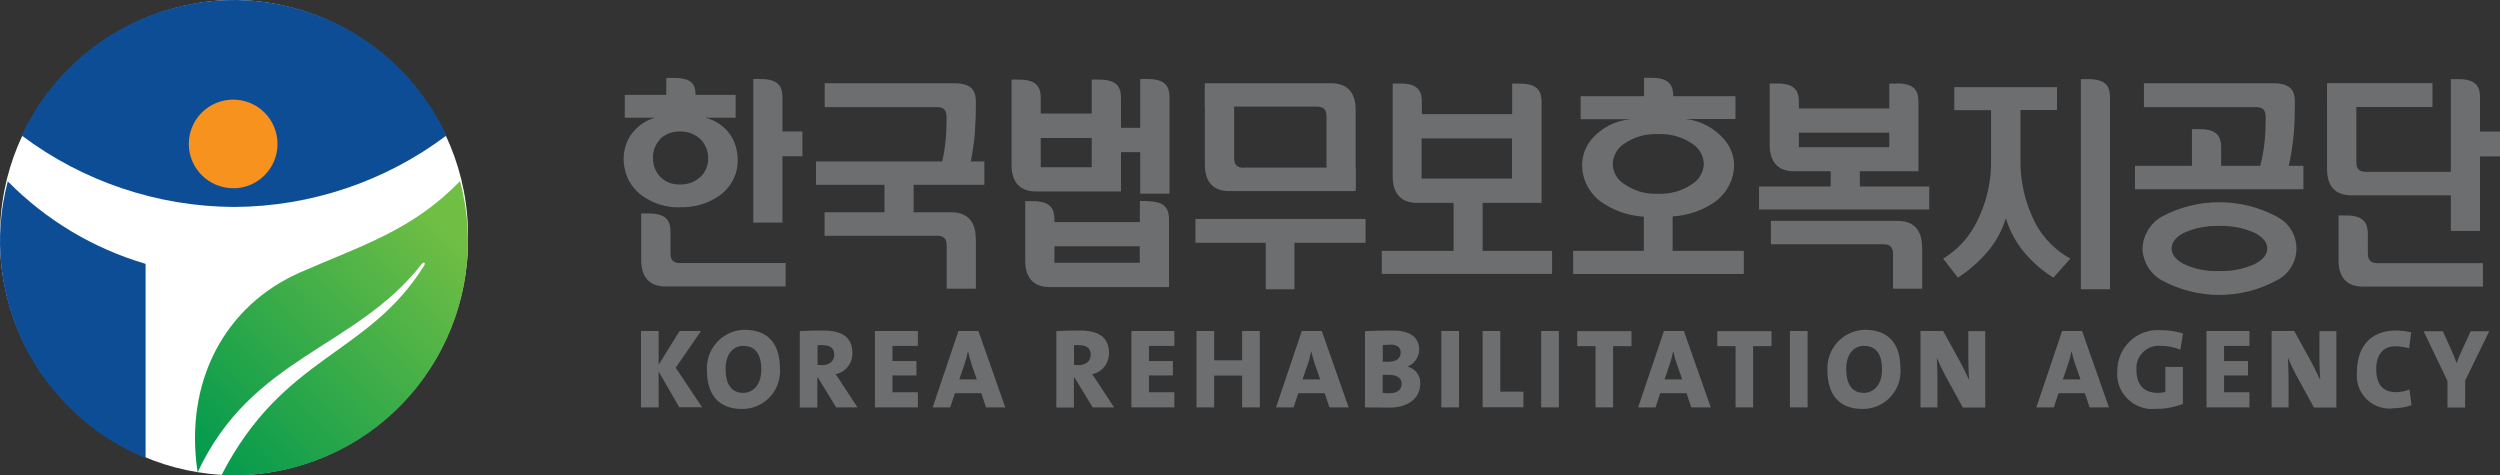
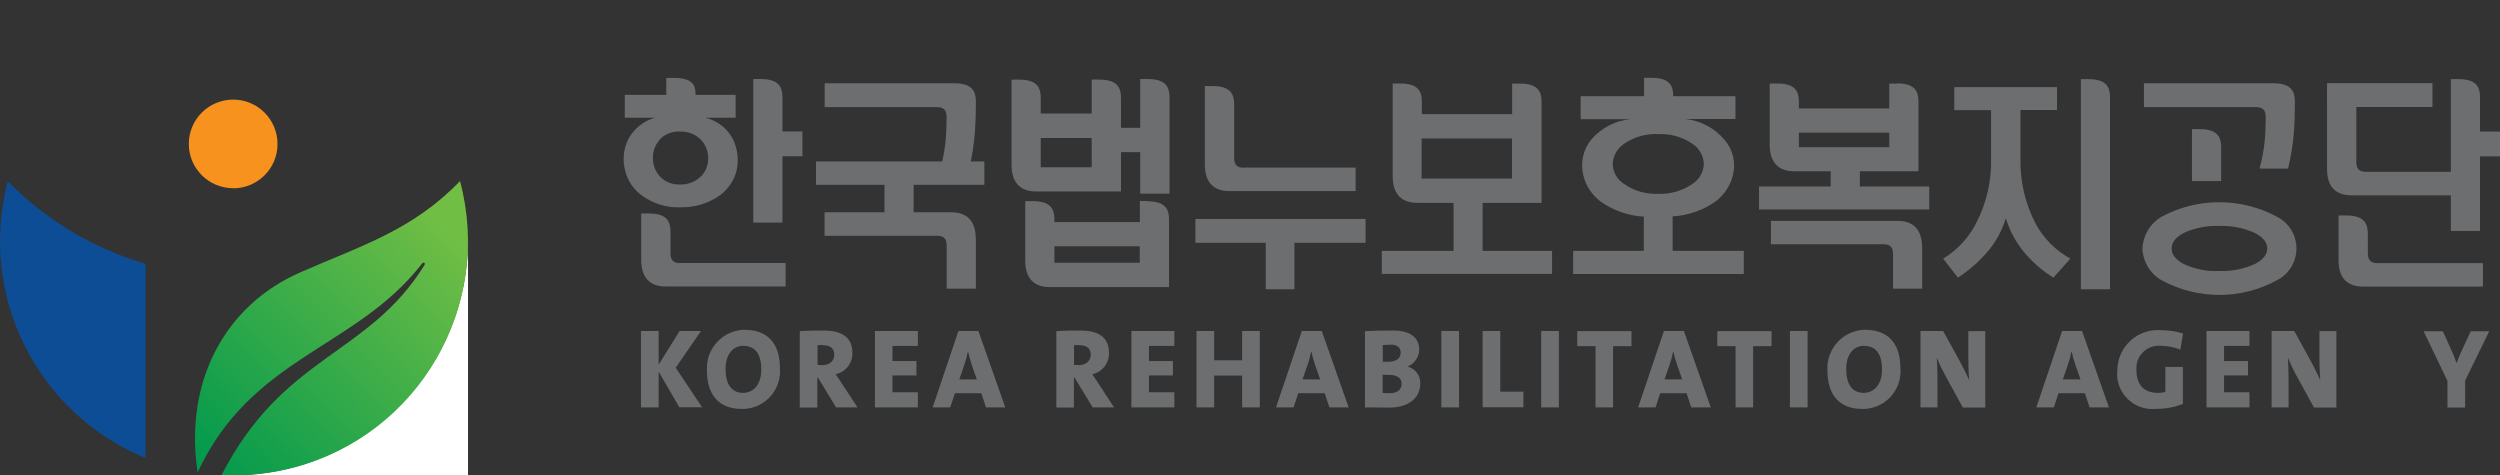
<svg xmlns="http://www.w3.org/2000/svg" id="Layer_1" data-name="Layer 1" viewBox="0 0 206.56 39.27">
  <rect x="0" y="0" width="206.56" height="39.27" fill="#333333" stroke="none" />
  <defs>
    <linearGradient id="_무제_그라디언트_20" data-name="무제 그라디언트 20" x1="481.63" y1="-1360.37" x2="480.79" y2="-1361.26" gradientTransform="translate(-10826.82 -33063.41) scale(22.56 -24.32)" gradientUnits="userSpaceOnUse">
      <stop offset="0" stop-color="#71be44" />
      <stop offset="1" stop-color="#00994e" />
    </linearGradient>
  </defs>
  <g id="_그룹_16" data-name="그룹 16">
    <g id="_그룹_14" data-name="그룹 14">
      <g id="_그룹_3" data-name="그룹 3">
        <path id="_패스_1" data-name="패스 1" d="M94.21,16.01V6.53h.64c1.52,0,1.78.71,1.78,1.52v7.95h-2.41Z" style="fill: #6c6e70;" />
        <rect id="_사각형_1" data-name="사각형 1" x="91.24" y="10.56" width="3.42" height="2.01" style="fill: #6c6e70;" />
        <path id="_패스_2" data-name="패스 2" d="M90.84,6.57h-.64v2.81h-4.21v-1.28c0-.81-.25-1.52-1.77-1.52h-.64v7.05c0,1.48.74,2.19,2.02,2.19h7.02v-7.72c0-.81-.25-1.52-1.78-1.52h0ZM90.2,13.82h-4.21v-2.42h4.21v2.42Z" style="fill: #6c6e70;" />
        <path id="_패스_3" data-name="패스 3" d="M94.82,16.61h-.64v1.74h-7.06v-.21c0-.81-.25-1.52-1.78-1.52h-.63v4.92c0,1.48.74,2.18,2.02,2.18h9.86v-5.57c0-.81-.25-1.52-1.78-1.52h0ZM94.18,21.71h-7.06v-1.36h7.05v1.36Z" style="fill: #6c6e70;" />
      </g>
      <g id="_그룹_5" data-name="그룹 5">
        <path id="_패스_4" data-name="패스 4" d="M112.83,20.06h-5.88v3.84h-2.37v-3.84h-5.81v-1.97h14.06v1.97h0Z" style="fill: #6c6e70;" />
        <g id="_그룹_4" data-name="그룹 4">
          <path id="_패스_5" data-name="패스 5" d="M102.77,13.86c-.57,0-.8-.24-.8-.82v-4.41c0-.81-.25-1.52-1.78-1.52h-.64v6.5c0,1.47.74,2.18,2.02,2.18h10.44v-1.94h-9.25,0Z" style="fill: #6c6e70;" />
-           <path id="_패스_6" data-name="패스 6" d="M109.99,6.88h-10.44v1.93h9.25c.57,0,.8.24.8.82v4.41c0,.81.24,1.52,1.77,1.52h.64v-6.5c0-1.47-.74-2.18-2.02-2.18h0Z" style="fill: #6c6e70;" />
        </g>
      </g>
      <g id="_그룹_6" data-name="그룹 6">
        <path id="_패스_7" data-name="패스 7" d="M125.58,6.91h-.64v2.52h-7.46v-1.01c0-.81-.24-1.52-1.77-1.52h-.64v7.67c0,1.47.74,2.19,2.02,2.19h10.28v-8.33c0-.81-.24-1.52-1.77-1.52h-.02ZM124.93,14.75h-7.47v-3.31h7.47v3.31Z" style="fill: #6c6e70;" />
        <path id="_패스_8" data-name="패스 8" d="M122.5,16.34v4.39h5.74v1.9h-14.07v-1.9h5.93v-4.39h2.4Z" style="fill: #6c6e70;" />
      </g>
      <g id="_그룹_7" data-name="그룹 7">
        <path id="_패스_9" data-name="패스 9" d="M143.39,7.93v1.9h-4.16c1.28.13,2.46.76,3.28,1.75.67.79.92,1.85.68,2.85-.21.89-.72,1.67-1.45,2.22-1.04.73-2.27,1.16-3.54,1.23v2.85h5.88v1.91h-14.1v-1.91h5.84v-2.83c-1.28-.07-2.51-.5-3.56-1.24-.73-.54-1.25-1.33-1.45-2.22-.24-1.02,0-2.09.66-2.9.82-.97,1.99-1.58,3.25-1.69h-4.12v-1.9h12.79ZM134.19,11.88c-.57.37-.92,1-.94,1.68.02.67.37,1.29.94,1.64.82.58,1.81.86,2.81.81,1,.05,2-.24,2.82-.81.57-.35.93-.97.96-1.65-.03-.68-.38-1.31-.96-1.68-.83-.56-1.82-.84-2.82-.79-1-.05-1.98.23-2.8.79h0Z" style="fill: #6c6e70;" />
        <path id="_패스_10" data-name="패스 10" d="M135.84,8.98v-2.55h.64c1.52,0,1.77.71,1.77,1.52v1.02h-2.41Z" style="fill: #6c6e70;" />
      </g>
      <g id="_그룹_8" data-name="그룹 8">
        <path id="_패스_11" data-name="패스 11" d="M81.33,13.34v1.93h-5.84v3.17h-2.41v-3.17h-5.66v-1.93h13.92Z" style="fill: #6c6e70;" />
        <path id="_패스_12" data-name="패스 12" d="M77.7,13.93c.22-.78.36-1.58.44-2.38.04-.51.07-1.07.07-1.71v-.17c0-.57-.23-.82-.8-.82h-9.27v-1.97h10.71c1.52,0,1.78.71,1.78,1.52v.34c0,.72-.03,1.46-.08,2.2-.08,1.01-.24,2.01-.47,2.99h-2.36Z" style="fill: #6c6e70;" />
        <path id="_패스_13" data-name="패스 13" d="M80.62,19.72c0-1.48-.74-2.18-2.02-2.18h-10.47v1.94h9.29c.57,0,.8.25.8.82v3.55h2.41v-4.12h0Z" style="fill: #6c6e70;" />
      </g>
      <g id="_그룹_9" data-name="그룹 9">
        <path id="_패스_14" data-name="패스 14" d="M156.74,6.91h-.64v2.05h-7.47v-.54c0-.81-.24-1.52-1.77-1.52h-.64v5.07c0,1.47.74,2.18,2.02,2.18h10.27v-5.74c0-.81-.24-1.52-1.77-1.52h0ZM156.1,12.16h-7.47v-1.2h7.47v1.2Z" style="fill: #6c6e70;" />
        <path id="_패스_15" data-name="패스 15" d="M153.67,13.87v1.54h5.73v1.9h-14.06v-1.9h5.92v-1.54h2.42Z" style="fill: #6c6e70;" />
        <path id="_패스_16" data-name="패스 16" d="M158.81,20.43c0-1.48-.74-2.18-2.02-2.18h-10.47v1.93h9.29c.57,0,.8.25.8.82v2.85h2.41v-3.42h0Z" style="fill: #6c6e70;" />
      </g>
      <g id="_그룹_10" data-name="그룹 10">
        <path id="_패스_17" data-name="패스 17" d="M169.96,7.19v1.9h-3.02v3.97c-.05,1.88.38,3.75,1.25,5.42.66,1.22,1.66,2.22,2.87,2.89l-1.4,1.57c-.89-.55-1.69-1.24-2.37-2.04-.71-.84-1.24-1.82-1.56-2.87-.32,1.06-.87,2.04-1.6,2.87-.69.78-1.48,1.47-2.36,2.04l-1.22-1.57c1.15-.7,2.09-1.7,2.71-2.9.87-1.66,1.3-3.51,1.25-5.38v-3.99h-3.04v-1.9h8.48Z" style="fill: #6c6e70;" />
        <path id="_패스_18" data-name="패스 18" d="M174.34,8.06c0-.81-.24-1.52-1.77-1.52h-.64v17.36h2.41v-15.84Z" style="fill: #6c6e70;" />
      </g>
      <g id="_그룹_11" data-name="그룹 11">
        <path id="_패스_19" data-name="패스 19" d="M188.12,17.9c1.45.73,2.04,2.49,1.31,3.95-.28.57-.74,1.02-1.31,1.31-2.96,1.61-6.54,1.61-9.51,0-.95-.53-1.55-1.53-1.59-2.62.04-1.09.64-2.09,1.59-2.64,2.97-1.59,6.54-1.59,9.51,0ZM180.42,19.25c-.66.35-.99.78-.99,1.28s.33.93.99,1.28c.92.43,1.93.63,2.94.58,1.02.04,2.03-.16,2.95-.58.68-.36,1.02-.78,1.02-1.28s-.34-.92-1.02-1.28c-.93-.42-1.94-.62-2.95-.58-1.01-.04-2.02.16-2.94.58h0Z" style="fill: #6c6e70;" />
-         <rect id="_사각형_2" data-name="사각형 2" x="176.4" y="13.7" width="13.92" height="1.94" style="fill: #6c6e70;" />
        <path id="_패스_20" data-name="패스 20" d="M186.69,13.93c.22-.78.36-1.58.44-2.38.04-.51.07-1.07.07-1.71v-.17c0-.57-.23-.82-.8-.82h-9.26v-1.97h10.7c1.52,0,1.77.71,1.77,1.52v.34c0,.72-.02,1.46-.08,2.2-.08,1.01-.24,2.01-.48,2.99h-2.37,0Z" style="fill: #6c6e70;" />
        <path id="_패스_21" data-name="패스 21" d="M183.52,12.19c0-.81-.24-1.52-1.77-1.52h-.64v4.29h2.41v-2.77h0Z" style="fill: #6c6e70;" />
      </g>
      <g id="_그룹_12" data-name="그룹 12">
        <path id="_패스_22" data-name="패스 22" d="M62.87,6.53c1.52,0,1.78.71,1.78,1.52v2.81h1.65v2.05h-1.65v5.48h-2.41V6.53h.64Z" style="fill: #6c6e70;" />
        <path id="_패스_23" data-name="패스 23" d="M56.2,21.74c-.57,0-.8-.25-.8-.82v-1.76c0-.81-.24-1.52-1.78-1.52h-.64v3.85c0,1.47.74,2.18,2.02,2.18h9.91v-1.94h-8.71ZM56.2,17.12c1.14.04,2.25-.28,3.19-.92.72-.49,1.24-1.23,1.46-2.07.21-.9.1-1.84-.31-2.67-.47-.87-1.29-1.5-2.26-1.73h2.5v-1.89h-3.31c0-.81-.25-1.4-1.78-1.4h-.64v1.4h-3.43v1.89h2.49c-.93.26-1.71.89-2.18,1.73-.41.8-.51,1.73-.29,2.6.2.85.7,1.6,1.42,2.11.91.66,2.01,1,3.13.96h0ZM54.51,11.52c.44-.45,1.05-.68,1.67-.65.65-.03,1.29.22,1.75.69.39.42.6.98.58,1.56,0,.55-.21,1.08-.61,1.47-.46.44-1.08.68-1.72.65-.63.03-1.24-.21-1.67-.67-.37-.42-.57-.96-.56-1.51-.02-.56.18-1.1.56-1.51h0Z" style="fill: #6c6e70;" />
      </g>
      <g id="_그룹_13" data-name="그룹 13">
        <path id="_패스_24" data-name="패스 24" d="M204.91,8.06c0-.81-.24-1.52-1.77-1.52h-.64v12.54h2.41v-11.02h0Z" style="fill: #6c6e70;" />
        <rect id="_사각형_3" data-name="사각형 3" x="203.41" y="10.87" width="3.15" height="2.05" style="fill: #6c6e70;" />
        <path id="_패스_25" data-name="패스 25" d="M194.69,8.74v4.64c0,.57.23.82.8.82h8.71v1.94h-9.91c-1.29,0-2.02-.7-2.02-2.18v-6.73h.64c1.52,0,1.77.71,1.77,1.52h0Z" style="fill: #6c6e70;" />
        <rect id="_사각형_4" data-name="사각형 4" x="192.27" y="6.87" width="8.71" height="1.97" style="fill: #6c6e70;" />
        <path id="_패스_26" data-name="패스 26" d="M195.64,19.32v1.6c0,.57.23.82.8.82h8.71v1.94h-9.91c-1.29,0-2.02-.7-2.02-2.18v-3.7h.64c1.52,0,1.78.72,1.78,1.53Z" style="fill: #6c6e70;" />
      </g>
    </g>
    <g id="_그룹_15" data-name="그룹 15">
      <path id="_패스_27" data-name="패스 27" d="M56.13,33.66l-1.71-2.96v2.96h-1.46v-6.31h1.46v2.78l1.73-2.78h1.77l-2.09,3.03,2.18,3.27h-1.89,0Z" style="fill: #6c6e70;" />
      <path id="_패스_28" data-name="패스 28" d="M61.31,33.79c-1.96,0-2.9-1.21-2.9-3.19-.1-1.75,1.24-3.25,2.99-3.35.05,0,.09,0,.14,0,1.72,0,2.9.96,2.9,3.17.14,1.72-1.14,3.22-2.85,3.36-.09,0-.18.01-.27.01ZM61.42,28.57c-.75,0-1.47.59-1.47,1.91,0,1.21.45,1.98,1.45,1.98.7,0,1.5-.51,1.5-1.94,0-1.27-.51-1.94-1.47-1.94h0Z" style="fill: #6c6e70;" />
      <path id="_패스_29" data-name="패스 29" d="M69.09,33.67l-1.5-2.46h-.06v2.46h-1.45v-6.31c.53-.04,1.21-.05,1.97-.05,1.48,0,2.38.53,2.38,1.87.01.84-.57,1.57-1.39,1.74.17.24.33.47.48.71l1.33,2.03h-1.78,0ZM67.95,28.51c-.15,0-.32,0-.4.02v1.62c.07,0,.22.02.37.02.61,0,1.01-.33,1.01-.86,0-.5-.29-.79-.97-.79h0Z" style="fill: #6c6e70;" />
      <path id="_패스_30" data-name="패스 30" d="M72.29,33.66v-6.31h3.55v1.23h-2.1v1.25h1.98v1.19h-1.98v1.39h2.1v1.25h-3.55Z" style="fill: #6c6e70;" />
      <path id="_패스_31" data-name="패스 31" d="M81.47,33.66l-.39-1.17h-2.18l-.39,1.17h-1.45l2.13-6.31h1.65l2.22,6.31h-1.6ZM80.28,30.09c-.12-.34-.22-.69-.29-1.05h-.02c-.07.38-.17.75-.3,1.12l-.41,1.19h1.45l-.44-1.26Z" style="fill: #6c6e70;" />
      <path id="_패스_32" data-name="패스 32" d="M90.29,33.67l-1.5-2.46h-.06v2.46h-1.45v-6.31c.53-.04,1.21-.05,1.97-.05,1.49,0,2.38.53,2.38,1.87.01.84-.57,1.57-1.39,1.74.16.24.33.47.48.71l1.33,2.03h-1.78,0ZM89.14,28.51c-.15,0-.32,0-.4.02v1.62c.07,0,.22.02.37.02.61,0,1.01-.33,1.01-.86,0-.5-.29-.79-.97-.79h0Z" style="fill: #6c6e70;" />
      <path id="_패스_33" data-name="패스 33" d="M93.48,33.66v-6.31h3.55v1.23h-2.1v1.25h1.98v1.19h-1.98v1.39h2.1v1.25h-3.55Z" style="fill: #6c6e70;" />
      <path id="_패스_34" data-name="패스 34" d="M102.63,33.66v-2.63h-2.31v2.63h-1.46v-6.31h1.46v2.42h2.31v-2.42h1.46v6.31h-1.46Z" style="fill: #6c6e70;" />
      <path id="_패스_35" data-name="패스 35" d="M109.84,33.66l-.39-1.17h-2.18l-.39,1.17h-1.45l2.13-6.31h1.65l2.22,6.31h-1.6,0ZM108.64,30.09c-.12-.34-.22-.69-.29-1.05h-.02c-.07.38-.17.76-.3,1.12l-.41,1.19h1.46l-.44-1.26Z" style="fill: #6c6e70;" />
      <path id="_패스_36" data-name="패스 36" d="M114.77,33.68c-.38,0-1.07-.02-1.99-.02v-6.3c.58-.03,1.52-.05,2.3-.05,1.38,0,2.18.53,2.18,1.59-.01.59-.37,1.13-.92,1.37v.03c.62.18,1.04.75,1.01,1.39,0,1.01-.74,1.99-2.59,1.99h0ZM114.85,28.49c-.22,0-.43,0-.6.02v1.38c.12,0,.26,0,.43,0,.71,0,1.05-.29,1.05-.77,0-.4-.27-.65-.88-.65h0ZM114.72,30.97c-.07,0-.38,0-.48,0v1.49c.18.02.37.03.56.03.65,0,1.01-.29,1.01-.78s-.4-.74-1.08-.74h0Z" style="fill: #6c6e70;" />
      <path id="_패스_37" data-name="패스 37" d="M119.09,33.66v-6.31h1.46v6.31h-1.46Z" style="fill: #6c6e70;" />
      <path id="_패스_38" data-name="패스 38" d="M122.5,33.66v-6.31h1.46v5.01h1.91v1.29h-3.36Z" style="fill: #6c6e70;" />
      <path id="_패스_39" data-name="패스 39" d="M127.34,33.66v-6.31h1.46v6.31h-1.46Z" style="fill: #6c6e70;" />
      <path id="_패스_40" data-name="패스 40" d="M133.28,28.6v5.06h-1.45v-5.06h-1.51v-1.24h4.48v1.24h-1.51,0Z" style="fill: #6c6e70;" />
      <path id="_패스_41" data-name="패스 41" d="M139.74,33.66l-.39-1.17h-2.18l-.38,1.17h-1.44l2.13-6.31h1.65l2.22,6.31h-1.6ZM138.55,30.09c-.12-.34-.22-.69-.29-1.05h-.02c-.07.38-.17.75-.3,1.12l-.41,1.19h1.46l-.44-1.26Z" style="fill: #6c6e70;" />
      <path id="_패스_42" data-name="패스 42" d="M144.85,28.6v5.06h-1.45v-5.06h-1.51v-1.24h4.48v1.24h-1.51Z" style="fill: #6c6e70;" />
      <path id="_패스_43" data-name="패스 43" d="M147.89,33.66v-6.31h1.46v6.31h-1.46Z" style="fill: #6c6e70;" />
      <path id="_패스_44" data-name="패스 44" d="M153.89,33.79c-1.96,0-2.9-1.21-2.9-3.19-.1-1.75,1.24-3.25,2.99-3.35.05,0,.09,0,.14,0,1.72,0,2.9.96,2.9,3.17.14,1.72-1.14,3.22-2.85,3.36-.09,0-.19.01-.28.01h0ZM154.01,28.57c-.75,0-1.47.59-1.47,1.91,0,1.21.45,1.98,1.45,1.98.69,0,1.51-.51,1.51-1.94,0-1.27-.51-1.94-1.47-1.94h0Z" style="fill: #6c6e70;" />
      <path id="_패스_45" data-name="패스 45" d="M162.17,33.66l-1.49-2.72c-.24-.45-.46-.91-.65-1.38.02.47.05,1.1.05,1.7v2.4h-1.4v-6.31h1.87l1.38,2.5c.28.52.54,1.06.77,1.55-.05-.54-.07-1.38-.07-1.97v-2.07h1.4v6.31h-1.86Z" style="fill: #6c6e70;" />
      <path id="_패스_46" data-name="패스 46" d="M172.65,33.66l-.39-1.17h-2.18l-.38,1.17h-1.45l2.13-6.31h1.65l2.22,6.31h-1.6,0ZM171.46,30.09c-.12-.34-.22-.69-.29-1.05h-.02c-.07.38-.17.75-.3,1.12l-.41,1.19h1.46l-.44-1.26Z" style="fill: #6c6e70;" />
      <path id="_패스_47" data-name="패스 47" d="M180.16,28.89c-.53-.21-1.1-.32-1.67-.32-1.01-.07-1.89.69-1.97,1.7,0,.1,0,.19,0,.29,0,1.24.61,1.9,1.79,1.9.2,0,.41-.02.6-.08v-2.06h1.45v3.05c-.71.28-1.46.42-2.22.41-1.59.17-3.02-.98-3.2-2.57-.02-.18-.02-.35,0-.53-.03-1.85,1.44-3.38,3.29-3.41.11,0,.22,0,.33.01.61,0,1.22.1,1.81.27l-.22,1.34h.01Z" style="fill: #6c6e70;" />
      <path id="_패스_48" data-name="패스 48" d="M182.31,33.66v-6.31h3.55v1.23h-2.1v1.25h1.98v1.19h-1.98v1.39h2.1v1.25h-3.55Z" style="fill: #6c6e70;" />
      <path id="_패스_49" data-name="패스 49" d="M191.18,33.66l-1.49-2.72c-.24-.45-.46-.91-.65-1.38.02.47.05,1.1.05,1.7v2.4h-1.4v-6.31h1.87l1.38,2.5c.28.52.54,1.06.77,1.55-.05-.54-.07-1.38-.07-1.97v-2.07h1.4v6.31h-1.86Z" style="fill: #6c6e70;" />
-       <path id="_패스_50" data-name="패스 50" d="M197.7,33.75c-1.49.14-2.82-.95-2.96-2.44-.02-.19-.02-.38,0-.57,0-2.05,1.11-3.43,3.19-3.43.44,0,.87.05,1.29.15l-.17,1.32c-.37-.11-.76-.17-1.15-.17-1.01,0-1.57.74-1.57,1.87,0,1.24.51,1.92,1.65,1.92.38,0,.75-.08,1.1-.22l.17,1.3c-.5.17-1.03.25-1.56.25h0Z" style="fill: #6c6e70;" />
      <path id="_패스_51" data-name="패스 51" d="M203.68,31.46v2.21h-1.46v-2.19l-1.97-4.11h1.59l.72,1.6c.15.33.29.66.4,1.01h.02c.12-.35.3-.74.48-1.14l.68-1.47h1.53l-2,4.1h.01Z" style="fill: #6c6e70;" />
    </g>
  </g>
  <g id="_그룹_20" data-name="그룹 20">
-     <path id="_패스_52" data-name="패스 52" d="M38.67,19.64c.08,10.76-8.57,19.55-19.33,19.63C8.58,39.19-.08,30.4,0,19.64-.08,8.88,8.58.09,19.34,0c10.76.08,19.42,8.87,19.33,19.63Z" style="fill: #fff;" />
+     <path id="_패스_52" data-name="패스 52" d="M38.67,19.64c.08,10.76-8.57,19.55-19.33,19.63c10.76.08,19.42,8.87,19.33,19.63Z" style="fill: #fff;" />
    <g id="_그룹_19" data-name="그룹 19">
      <g id="_그룹_18" data-name="그룹 18">
        <g id="_그룹_17" data-name="그룹 17">
-           <path id="_패스_53" data-name="패스 53" d="M36.88,11.2h0C32.38,1.51,20.87-2.7,11.19,1.81,7.05,3.73,3.72,7.06,1.8,11.2c5.06,3.8,11.21,5.87,17.54,5.9,6.33-.03,12.48-2.1,17.54-5.9Z" style="fill: #0c4d95;" />
          <path id="_패스_54" data-name="패스 54" d="M.64,14.99c-2.47,9.4,2.4,19.17,11.39,22.85v-16.04c-4.32-1.27-8.24-3.62-11.39-6.82h0Z" style="fill: #0c4d95;" />
        </g>
        <path id="_패스_55" data-name="패스 55" d="M19.26,15.56c2.03,0,3.67-1.64,3.67-3.66,0-2.03-1.64-3.67-3.66-3.67-2.03,0-3.67,1.64-3.67,3.66,0,0,0,0,0,0,0,2.02,1.64,3.66,3.66,3.66Z" style="fill: #f6921d;" />
      </g>
      <path id="_패스_56" data-name="패스 56" d="M16.33,39.04c-1.14-7.53,2.27-13.82,8.49-16.54,5.03-2.21,9.26-3.46,13.19-7.54,2.75,10.31-3.37,20.91-13.69,23.66-1.63.43-3.31.66-4.99.65-.48,0-1.02-.03-1.02-.03,5.13-9.94,12.05-9.8,16.74-17.3.13-.21-.03-.34-.19-.15-5.48,7.05-14.07,7.63-18.54,17.26h0Z" style="fill: url(#_무제_그라디언트_20);" />
    </g>
  </g>
</svg>